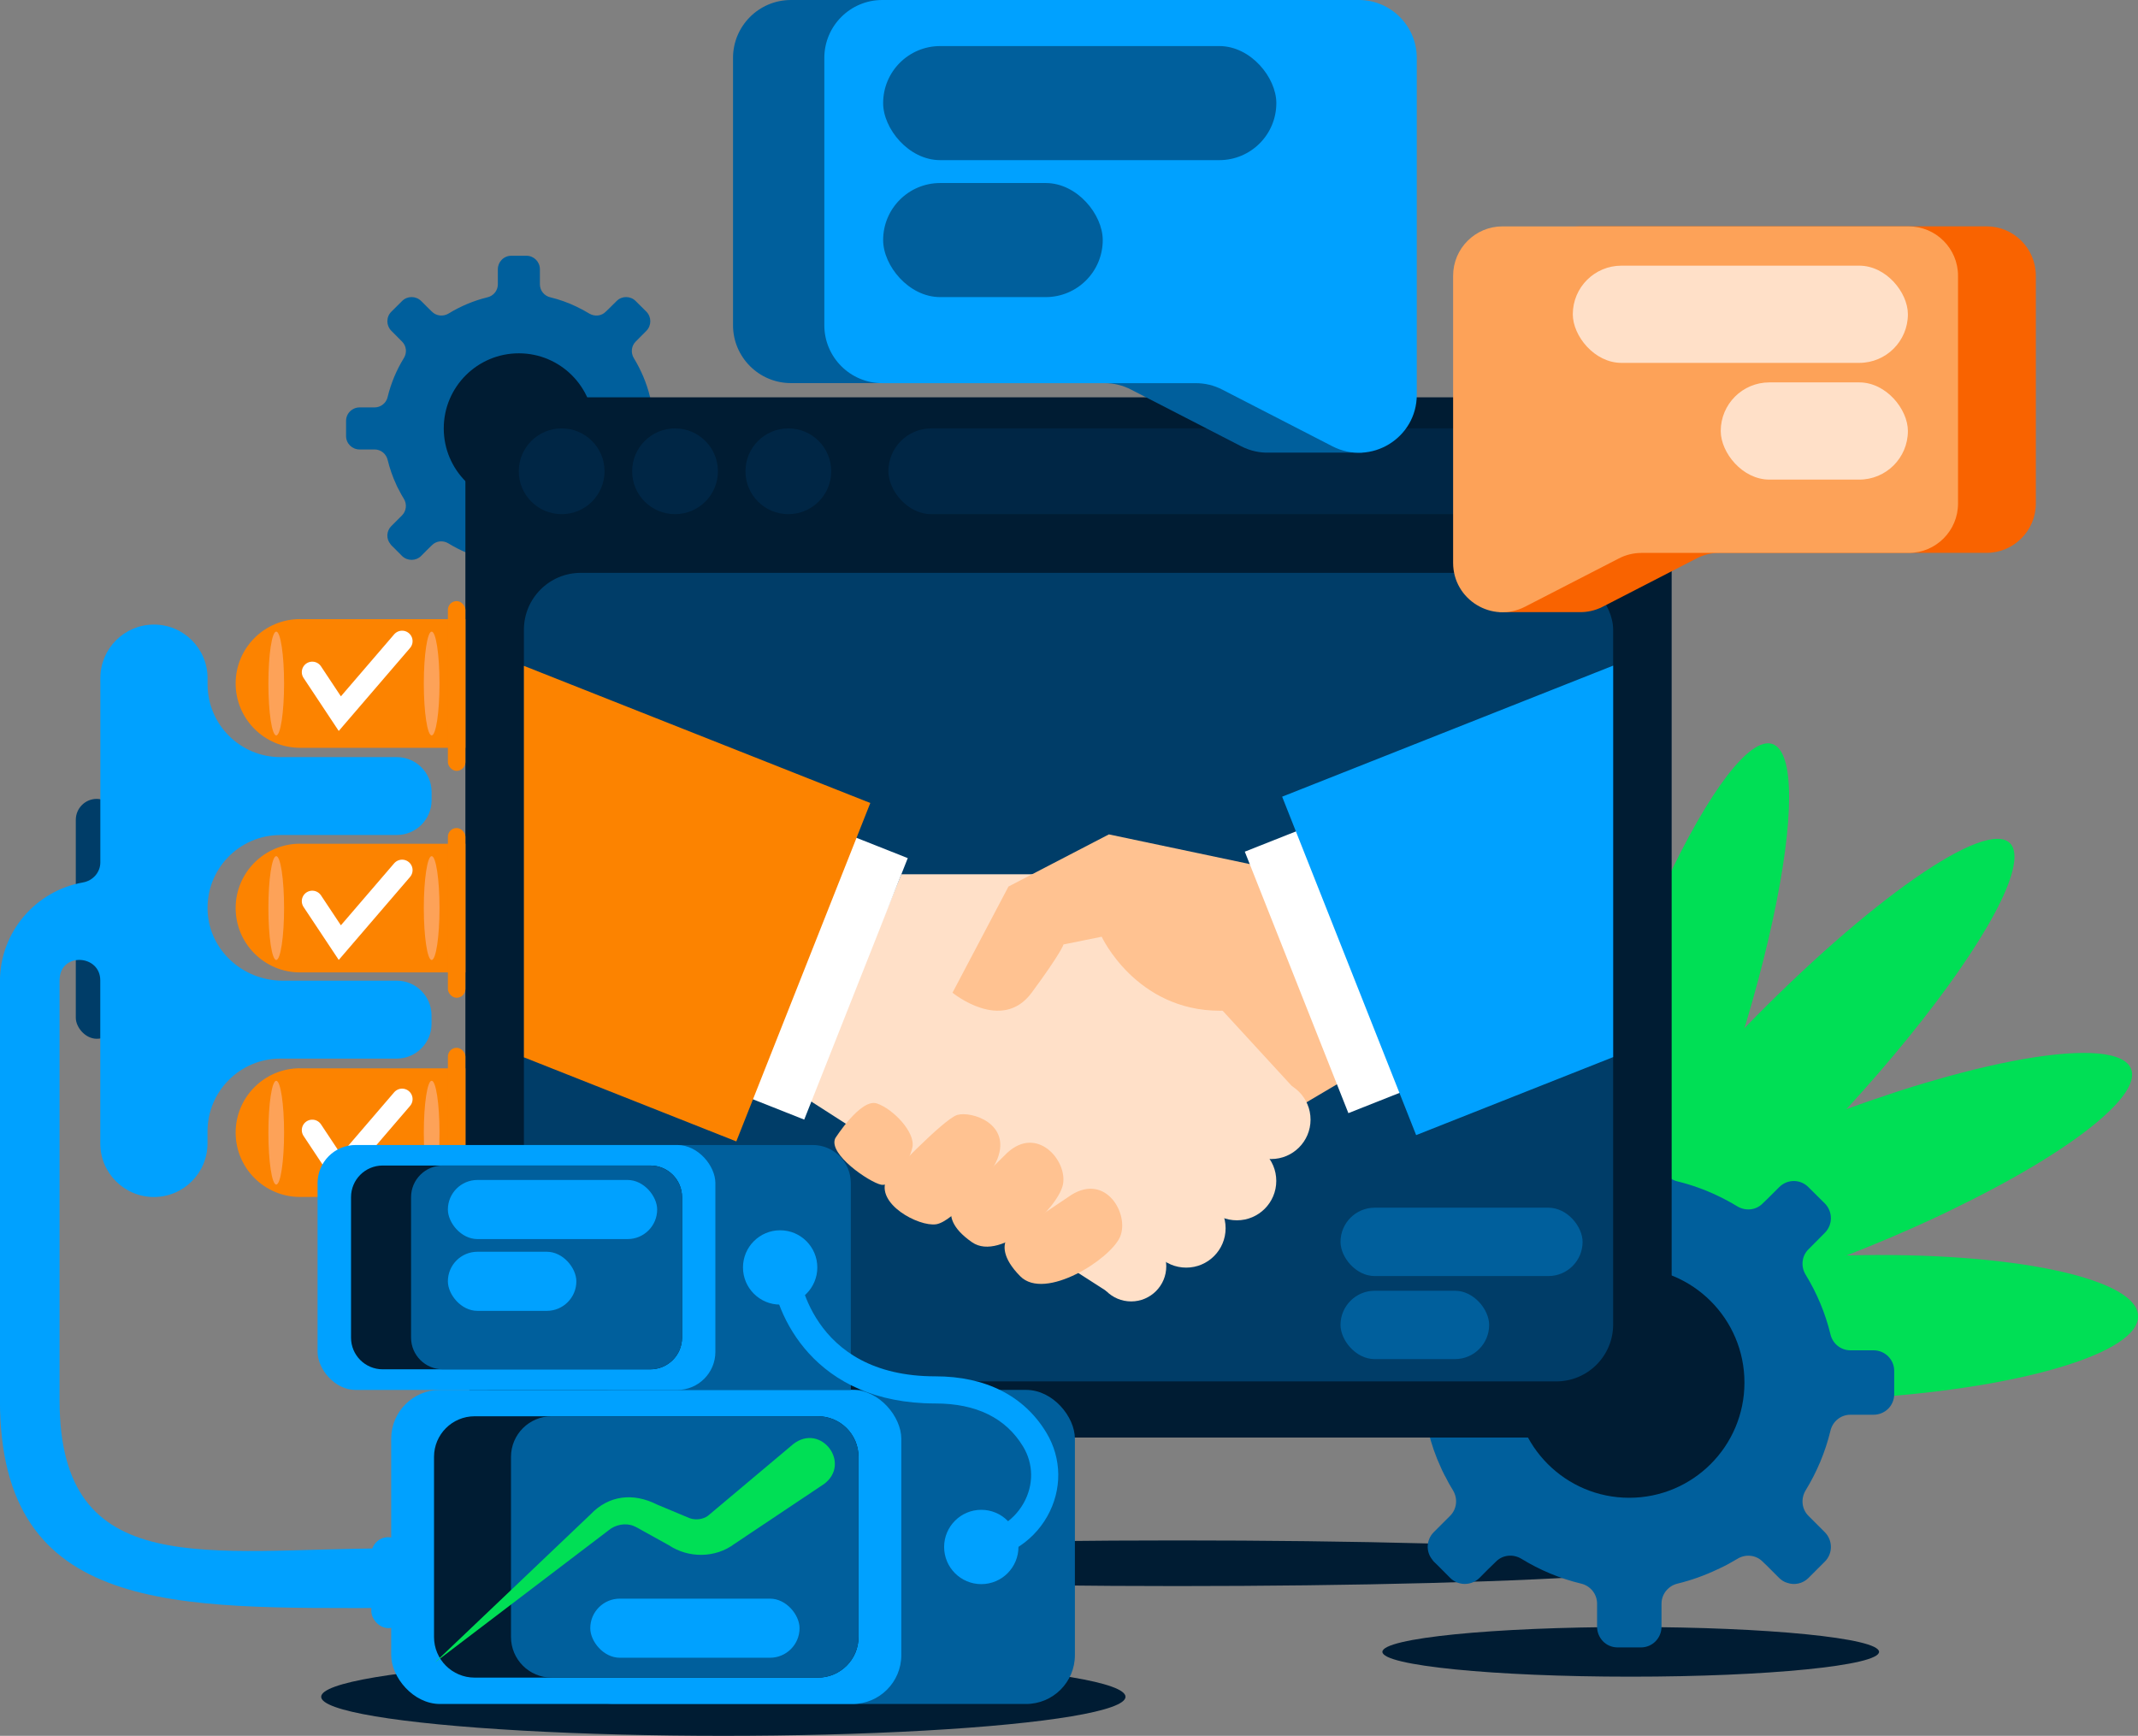
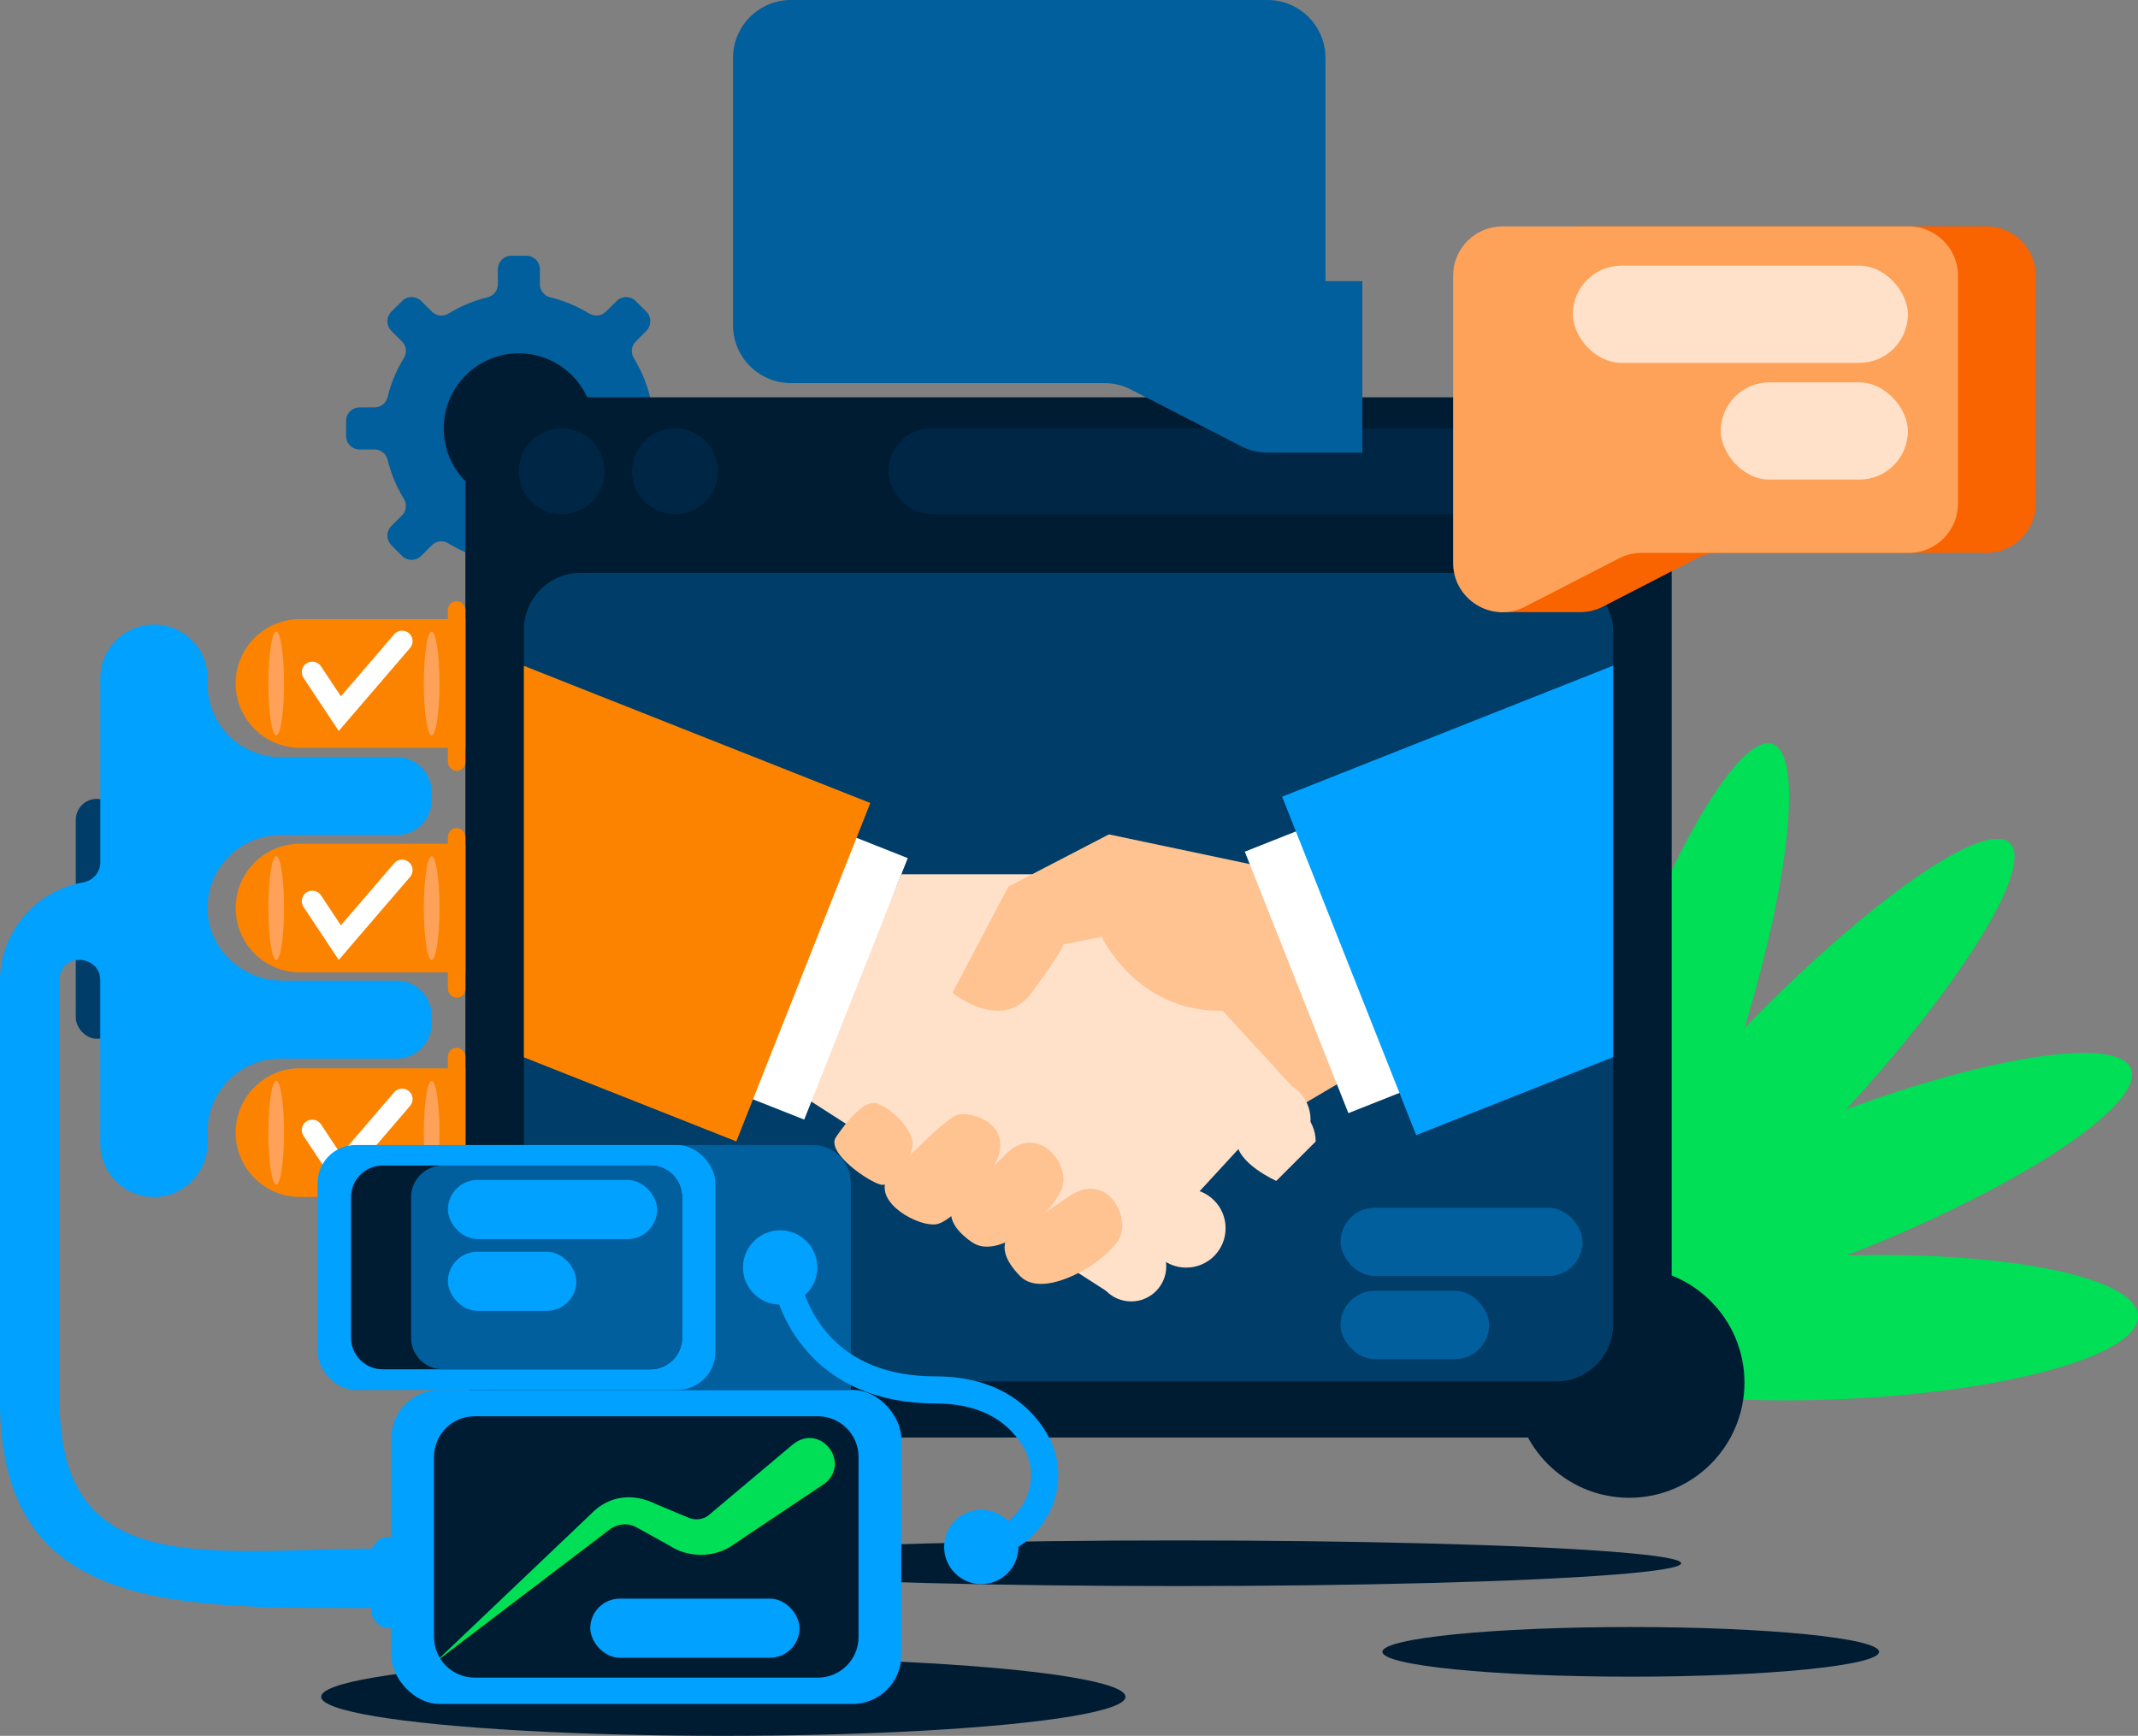
<svg xmlns="http://www.w3.org/2000/svg" id="Layer_2" viewBox="0 0 362.46 294.29">
  <rect x="0" y="0" width="362.46" height="294.29" fill="#808080" stroke="none" />
  <defs>
    <clipPath id="clippath">
      <polygon points="273.48 220.26 88.82 224.13 88.82 110.02 273.48 112.76 273.48 220.26" style="fill:none;" />
    </clipPath>
  </defs>
  <g id="Layer_1-2">
    <g id="complete_partnership">
      <ellipse cx="276.46" cy="280.05" rx="42.1" ry="4.21" style="fill:#001c33;" />
      <ellipse cx="282.3" cy="179.82" rx="56.69" ry="11.12" transform="translate(21.47 389.58) rotate(-71.3)" style="fill:#00df55;" />
      <path d="m261.99,225.72c-.39-.42-.63-.99-.69-1.7,0-.05,0-.1,0-.13-.03-.19-.03-.4-.02-.61,0-.13,0-.28.02-.43,0-.08,0-.18.03-.27.27-2.34,1.59-5.63,3.81-9.6,5.29-9.53,15.64-22.98,28.69-36.68.63-.66,1.26-1.31,1.89-1.97,21.08-21.72,41.02-35.65,45.08-31.33.82.87.92,2.43.4,4.55-1.94,7.95-12.8,23.72-28.15,40.47-1.32,1.46-2.7,2.93-4.1,4.39-1.19,1.25-2.38,2.47-3.56,3.68-7.67,7.79-15.15,14.5-21.7,19.61-2.53,1.98-4.92,3.72-7.15,5.19-1.83,1.23-3.55,2.28-5.12,3.11-4.67,2.5-8.03,3.23-9.45,1.71Z" style="fill:#00df55;" />
      <path d="m261.61,223.03c-.11-.05-.2-.11-.3-.17h-.01c-.73-.48-1.17-1.05-1.34-1.78-.3-1.31.38-2.94,1.91-4.81.85-1.02,1.94-2.12,3.28-3.29,4.72-4.1,12.34-8.91,21.78-13.68,6.33-3.2,13.48-6.41,21.12-9.38.07-.03.12-.04.18-.07,1.62-.63,3.25-1.25,4.84-1.82,3.13-1.15,6.21-2.19,9.18-3.16,2.74-.88,5.4-1.66,7.96-2.37,12.53-3.45,22.58-4.76,27.65-3.55,2.01.47,3.23,1.33,3.53,2.62.46,2.01-1.42,4.79-5.11,8.02-5.08,4.46-13.63,9.74-24.22,14.92-1.5.76-3.06,1.5-4.64,2.23-4.44,2.05-9.17,4.08-14.11,6-.1.03-.18.07-.28.12-.79.29-1.57.6-2.35.9-13.85,5.22-26.53,8.62-35.75,9.86-1.22.17-2.38.3-3.48.38-4.53.35-7.93.06-9.83-.98Z" style="fill:#00df55;" />
      <path d="m266.64,233.14c-1.8-.63-3.31-1.3-4.51-2.02-2.23-1.32-3.37-2.8-3.2-4.41.13-1.17.93-2.33,2.36-3.43,0,0,0-.02.02-.03.09-.08.2-.16.31-.23,3.28-2.42,9.37-4.62,17.3-6.37,1.53-.33,3.13-.66,4.8-.95,7.44-1.35,16.13-2.3,25.39-2.7.95-.05,1.9-.09,2.86-.12.35-.01.71-.02,1.06-.03,28.09-.75,50.14,3.97,49.43,10.63-.04.45-.2.88-.43,1.33-3.42,6.21-25.87,11.67-52.58,12.5-18.15.56-33.9-1.14-42.79-4.19Z" style="fill:#00df55;" />
      <ellipse cx="199.61" cy="265.03" rx="85.4" ry="3.87" style="fill:#001c33;" />
-       <path d="m321.13,232.42v3.94c0,1.96-1.57,3.49-3.51,3.49h-3.91c-1.64,0-3.03,1.14-3.39,2.72-.87,3.61-2.32,7.02-4.21,10.11-.84,1.39-.67,3.18.5,4.33l2.76,2.76c1.37,1.39,1.37,3.61,0,4.98l-2.78,2.78c-.97.97-2.39,1.25-3.59.82-.5-.13-.95-.42-1.37-.82l-2.02-2.02-.77-.74c-1.14-1.17-2.93-1.34-4.31-.48-.95.57-1.94,1.12-2.98,1.6-.08.07-.17.1-.27.13-.05.03-.08.05-.12.05-2.14,1.02-4.41,1.84-6.75,2.41-.57.13-1.1.4-1.51.77-.75.64-1.22,1.59-1.22,2.64v3.9c0,1.94-1.55,3.51-3.49,3.51h-3.94c-.99,0-1.89-.4-2.52-1.07-.6-.64-.97-1.49-.97-2.44v-3.9c0-1.65-1.14-3.04-2.72-3.41-3.61-.87-7.02-2.31-10.1-4.2-1.4-.85-3.19-.69-4.33.48l-1.34,1.3-1.44,1.45c-1.39,1.37-3.61,1.37-4.98,0l-2.01-2.02-.77-.75c-.08-.08-.17-.2-.23-.3-1.14-1.37-1.05-3.39.23-4.68l2.76-2.76c1.17-1.15,1.35-2.94.5-4.33-.47-.75-.9-1.54-1.29-2.32-.12-.18-.2-.37-.28-.53-.17-.32-.32-.64-.45-.95-.94-2.01-1.66-4.11-2.19-6.3-.37-1.59-1.75-2.72-3.39-2.72h-3.91c-1.94,0-3.51-1.54-3.51-3.49v-3.94c0-1.25.65-2.34,1.64-2.94.55-.37,1.19-.55,1.87-.55h3.91c.75,0,1.45-.25,2.04-.67.67-.48,1.17-1.2,1.35-2.06.87-3.61,2.32-7.02,4.21-10.11.85-1.39.67-3.18-.5-4.31l-2.76-2.78c-.37-.37-.64-.8-.8-1.25-.15-.38-.23-.79-.23-1.2,0-.92.33-1.82,1.04-2.52l2.78-2.76c1.37-1.39,3.59-1.39,4.98,0l1.44,1.44,1.34,1.3c1.14,1.17,2.93,1.34,4.33.5,3.08-1.89,6.49-3.34,10.1-4.21,1.59-.37,2.72-1.75,2.72-3.39v-3.91c0-.95.37-1.79.97-2.42.64-.67,1.54-1.09,2.52-1.09h3.94c1.94,0,3.49,1.57,3.49,3.51v3.91c0,1.64,1.14,3.02,2.73,3.39,2.34.57,4.61,1.39,6.75,2.41,1.15.54,2.27,1.15,3.36,1.81,1.39.84,3.18.67,4.31-.5l.77-.74,2.02-2.01c1.37-1.39,3.59-1.39,4.96,0l2.78,2.76c1.37,1.39,1.37,3.61,0,4.98l-2.76,2.78c-1.17,1.14-1.34,2.93-.5,4.31,1.89,3.09,3.34,6.5,4.21,10.11.37,1.59,1.75,2.72,3.39,2.72h3.91c1.94,0,3.51,1.55,3.51,3.49Z" style="fill:#005f9c;" />
      <circle cx="276.21" cy="234.4" r="19.53" style="fill:#001c33;" />
      <path d="m117.23,71.34v2.57c0,1.27-1.02,2.28-2.29,2.28h-2.55c-1.07,0-1.97.74-2.21,1.78-.57,2.35-1.51,4.58-2.75,6.59-.54.9-.44,2.07.33,2.82l1.8,1.8c.89.9.89,2.35,0,3.25l-1.81,1.81c-.63.63-1.56.82-2.34.53-.33-.09-.62-.27-.89-.53l-1.32-1.32-.5-.48c-.74-.76-1.91-.87-2.81-.32-.62.37-1.26.73-1.94,1.05-.05.04-.11.07-.17.09-.03.02-.05.03-.08.03-1.39.66-2.88,1.2-4.4,1.57-.37.09-.72.26-.98.5-.49.41-.8,1.03-.8,1.72v2.54c0,1.26-1.01,2.29-2.28,2.29h-2.57c-.64,0-1.23-.26-1.65-.7-.39-.41-.63-.97-.63-1.59v-2.54c0-1.08-.74-1.98-1.78-2.22-2.35-.57-4.58-1.5-6.58-2.73-.92-.56-2.08-.45-2.82.32l-.87.85-.94.95c-.9.89-2.35.89-3.25,0l-1.31-1.32-.5-.49c-.05-.05-.11-.13-.15-.2-.74-.89-.69-2.21.15-3.05l1.8-1.8c.76-.75.88-1.92.33-2.82-.31-.49-.59-1-.84-1.51-.08-.12-.13-.24-.19-.35-.11-.21-.21-.41-.29-.62-.61-1.31-1.08-2.68-1.43-4.11-.24-1.03-1.14-1.78-2.21-1.78h-2.55c-1.26,0-2.29-1-2.29-2.28v-2.57c0-.82.43-1.53,1.07-1.92.36-.24.77-.36,1.22-.36h2.55c.49,0,.95-.16,1.33-.44.44-.32.76-.78.88-1.34.57-2.35,1.51-4.58,2.75-6.59.56-.9.44-2.07-.33-2.81l-1.8-1.81c-.24-.24-.41-.52-.52-.82-.1-.25-.15-.51-.15-.78,0-.6.22-1.19.68-1.64l1.81-1.8c.89-.9,2.34-.9,3.25,0l.94.94.87.85c.74.76,1.91.87,2.82.33,2.01-1.23,4.23-2.18,6.58-2.75,1.04-.24,1.78-1.14,1.78-2.21v-2.55c0-.62.24-1.17.63-1.58.41-.44,1-.71,1.65-.71h2.57c1.26,0,2.28,1.02,2.28,2.29v2.55c0,1.07.74,1.97,1.78,2.21,1.53.37,3.01.9,4.4,1.57.75.35,1.48.75,2.19,1.18.9.54,2.07.44,2.81-.33l.5-.48,1.32-1.31c.89-.9,2.34-.9,3.24,0l1.81,1.8c.89.9.89,2.35,0,3.25l-1.8,1.81c-.76.74-.87,1.91-.33,2.81,1.23,2.02,2.18,4.24,2.75,6.59.24,1.04,1.14,1.78,2.21,1.78h2.55c1.26,0,2.29,1.01,2.29,2.28Z" style="fill:#005f9c;" />
      <circle cx="87.96" cy="72.63" r="12.73" style="fill:#001c33;" />
      <rect x="78.9" y="67.36" width="204.5" height="176.36" rx="11.44" ry="11.44" style="fill:#001c33;" />
      <rect x="88.82" y="97.12" width="184.66" height="137.08" rx="9.64" ry="9.64" style="fill:#003d68;" />
      <g style="clip-path:url(#clippath); fill:none;">
        <polygon points="228.58 182.69 179.32 211.82 147.89 186.46 195.35 154.71 214.45 150.28 228.58 182.69" style="fill:#ffc291;" />
        <polygon points="137.08 186.46 187.71 218.97 219.4 184.55 186.02 148.22 152.81 148.22 137.08 186.46" style="fill:#ffe0c8;" />
        <path d="m197.72,214.69c0,3.28-2.66,5.95-5.95,5.95s-5.95-2.66-5.95-5.95,2.66-5.95,5.95-5.95,5.95,2.66,5.95,5.95Z" style="fill:#ffe0c8;" />
        <path d="m207.78,208.23c0,3.69-2.99,6.68-6.68,6.68s-6.68-2.99-6.68-6.68,2.99-6.68,6.68-6.68,6.68,2.99,6.68,6.68Z" style="fill:#ffe0c8;" />
        <path d="m222.18,189.82c0,3.69-2.99,6.68-6.68,6.68s-6.68-2.99-6.68-6.68,2.99-6.68,6.68-6.68,6.68,2.99,6.68,6.68Z" style="fill:#ffe0c8;" />
-         <path d="m216.37,200.21c0,3.69-2.99,6.68-6.68,6.68s-6.68-2.99-6.68-6.68,2.99-6.68,6.68-6.68,6.68,2.99,6.68,6.68Z" style="fill:#ffe0c8;" />
+         <path d="m216.37,200.21s-6.68-2.99-6.68-6.68,2.99-6.68,6.68-6.68,6.68,2.99,6.68,6.68Z" style="fill:#ffe0c8;" />
        <rect x="114.88" y="158.25" width="47.68" height="13.75" transform="translate(-65.87 233.31) rotate(-68.4)" style="fill:#fff;" />
        <rect x="52.28" y="86.76" width="61.71" height="114.13" transform="translate(-81.2 168.17) rotate(-68.4)" style="fill:#fc8300;" />
        <path d="m212.05,146.53l-24.06-5.07-17.02,8.84-9.49,18s8.35,6.87,13.42,0c5.07-6.87,5.4-8.18,5.4-8.18l6.47-1.31s5.81,12.54,20.05,12.55c10.36,0,13.91-6.67,13.91-6.67l-8.67-18.15Z" style="fill:#ffc291;" />
        <path d="m141.59,193s4.33-6.85,7.08-5.92c2.74.93,6.51,4.86,6.02,7.39-.49,2.54-3.36,6.79-5.32,6.38-1.96-.41-9-5.16-7.77-7.86Z" style="fill:#ffc291;" />
        <path d="m150.3,199.93s9.67-10.24,12-10.91c2.37-.68,9.16,1.44,6.79,7.47-1.25,3.19-7.45,10.64-10.39,11.07-2.95.44-10.36-3.49-8.4-7.64Z" style="fill:#ffc291;" />
        <path d="m161.48,204.62s-.1.16-.17.45c-.22.89-.2,3,3.5,5.55,4.91,3.38,14.51-5.73,15.38-9.74.87-4.01-4.31-10.17-9.44-5.43" style="fill:#ffc291;" />
        <path d="m170.81,209.86s-.12.14-.25.41c-.38.83-.76,2.91,2.4,6.1,4.19,4.24,15.33-2.91,16.93-6.69,1.61-3.77-2.33-10.8-8.26-7.1" style="fill:#ffc291;" />
        <rect x="219.33" y="140.19" width="13.75" height="47.68" transform="translate(-44.51 94.83) rotate(-21.61)" style="fill:#fff;" />
        <rect x="224.72" y="111.88" width="114.13" height="61.71" transform="translate(-32.76 113.77) rotate(-21.6)" style="fill:#00a1ff;" />
      </g>
      <circle cx="95.22" cy="79.9" r="7.27" style="fill:#002645;" />
      <circle cx="114.44" cy="79.9" r="7.27" style="fill:#002645;" />
-       <circle cx="133.65" cy="79.9" r="7.27" style="fill:#002645;" />
      <rect x="150.61" y="72.63" width="122.88" height="14.54" rx="7.27" ry="7.27" style="fill:#002645;" />
      <path d="m224.71,47.69V9.82c0-5.42-4.4-9.82-9.82-9.82h-80.8c-5.42,0-9.82,4.4-9.82,9.82v45.31c0,5.42,4.4,9.82,9.82,9.82h53.14c1.56,0,3.11.37,4.5,1.09l18.67,9.61c1.57.81,3.21,1.14,4.79,1.09h0s15.77,0,15.77,0v-29.07h-6.25Z" style="fill:#005f9c;" />
-       <path d="m240.19,9.82v57.11c0,7.35-7.78,12.09-14.31,8.73l-18.67-9.61c-1.39-.72-2.93-1.09-4.5-1.09h-53.14c-5.42,0-9.82-4.4-9.82-9.82V9.82C139.75,4.4,144.15,0,149.57,0h80.8C235.79,0,240.19,4.4,240.19,9.82Z" style="fill:#00a1ff;" />
      <rect x="149.72" y="7.81" width="66.66" height="19.34" rx="9.67" ry="9.67" style="fill:#005f9c;" />
      <rect x="149.72" y="31.03" width="37.23" height="19.34" rx="9.67" ry="9.67" style="fill:#005f9c;" />
      <path d="m259.54,79.02v-32.28c0-4.62,3.75-8.37,8.37-8.37h68.86c4.62,0,8.37,3.75,8.37,8.37v38.62c0,4.62-3.75,8.37-8.37,8.37h-45.29c-1.33,0-2.65.32-3.83.93l-15.91,8.19c-1.34.69-2.73.97-4.08.93h0s-13.44,0-13.44,0v-24.77h5.33Z" style="fill:#f96300;" />
      <path d="m246.35,46.75v48.67c0,6.26,6.63,10.31,12.2,7.44l15.91-8.19c1.18-.61,2.5-.93,3.83-.93h45.29c4.62,0,8.37-3.75,8.37-8.37v-38.62c0-4.62-3.75-8.37-8.37-8.37h-68.86c-4.62,0-8.37,3.75-8.37,8.37Z" style="fill:#fda258;" />
      <rect x="266.64" y="45.04" width="56.81" height="16.48" rx="8.24" ry="8.24" transform="translate(590.09 106.56) rotate(-180)" style="fill:#ffe0c8;" />
      <rect x="291.72" y="64.82" width="31.73" height="16.48" rx="8.24" ry="8.24" transform="translate(615.17 146.13) rotate(-180)" style="fill:#ffe0c8;" />
      <path d="m50.86,104.97h28.04v21.81h-28.04c-6.02,0-10.91-4.89-10.91-10.91h0c0-6.02,4.89-10.91,10.91-10.91Z" style="fill:#fc8300;" />
      <path d="m50.86,143.05h28.04v21.81h-28.04c-6.02,0-10.91-4.89-10.91-10.91h0c0-6.02,4.89-10.91,10.91-10.91Z" style="fill:#fc8300;" />
      <path d="m50.86,181.12h28.04v21.81h-28.04c-6.02,0-10.91-4.89-10.91-10.91h0c0-6.02,4.89-10.91,10.91-10.91Z" style="fill:#fc8300;" />
      <rect x="75.93" y="101.91" width="2.97" height="28.78" rx="1.49" ry="1.49" style="fill:#fc8300;" />
      <rect x="75.93" y="140.38" width="2.97" height="28.78" rx="1.49" ry="1.49" style="fill:#fc8300;" />
      <rect x="75.93" y="177.64" width="2.97" height="28.78" rx="1.49" ry="1.49" style="fill:#fc8300;" />
      <polyline points="52.94 113.95 57.61 120.99 68.17 108.7" style="fill:none; stroke:#fff; stroke-linecap:round; stroke-miterlimit:10; stroke-width:3.55px;" />
      <polyline points="52.94 152.78 57.61 159.81 68.17 147.52" style="fill:none; stroke:#fff; stroke-linecap:round; stroke-miterlimit:10; stroke-width:3.55px;" />
      <polyline points="52.94 191.6 57.61 198.64 68.17 186.34" style="fill:none; stroke:#fff; stroke-linecap:round; stroke-miterlimit:10; stroke-width:3.55px;" />
      <ellipse cx="46.83" cy="115.88" rx="1.33" ry="8.8" style="fill:#fda258;" />
      <ellipse cx="73.18" cy="115.88" rx="1.33" ry="8.8" style="fill:#fda258;" />
      <ellipse cx="46.83" cy="153.95" rx="1.33" ry="8.8" style="fill:#fda258;" />
      <ellipse cx="73.18" cy="153.95" rx="1.33" ry="8.8" style="fill:#fda258;" />
      <ellipse cx="46.83" cy="192.03" rx="1.33" ry="8.8" style="fill:#fda258;" />
      <ellipse cx="73.18" cy="192.03" rx="1.33" ry="8.8" style="fill:#fda258;" />
      <rect x="12.85" y="135.44" width="7.11" height="40.67" rx="3.56" ry="3.56" style="fill:#003d68;" />
      <ellipse cx="122.63" cy="287.67" rx="68.18" ry="6.62" style="fill:#001c33;" />
      <path d="m47.54,141.56h19.74c3.25,0,5.89-2.64,5.89-5.89v-1.41c0-3.26-2.65-5.9-5.9-5.9h-19.73c-6.82,0-12.35-5.53-12.35-12.35v-1.03c0-5.02-4.07-9.09-9.09-9.09h0c-5.02,0-9.09,4.07-9.09,9.09v31.22c0,1.71-1.26,3.11-2.95,3.41-7.98,1.4-14.07,8.38-14.07,16.76v71.01c0,36.57,29.75,35.24,66.32,35.24v-10.11c-30.99,0-56.21,5.86-56.21-25.13v-71.01c0-.21,0-.42.03-.63.39-4.29,6.87-3.84,6.87.47v27.64c0,5.02,4.07,9.09,9.09,9.09h0c5.02,0,9.09-4.07,9.09-9.09v-2.03c0-6.82,5.53-12.35,12.35-12.35h19.73c3.26,0,5.9-2.64,5.9-5.9v-1.41c0-3.26-2.64-5.9-5.9-5.9h-19.38c-6.65,0-12.37-5.11-12.68-11.75-.33-7.09,5.32-12.94,12.33-12.94Z" style="fill:#00a1ff;" />
-       <rect x="95.75" y="235.64" width="86.48" height="53.25" rx="8.28" ry="8.28" style="fill:#005f9c;" />
      <rect x="66.32" y="235.64" width="86.48" height="53.25" rx="8.28" ry="8.28" style="fill:#00a1ff;" />
      <path d="m145.55,247v30.53c0,3.81-3.09,6.89-6.9,6.89h-58.18c-3.81,0-6.89-3.08-6.89-6.89v-30.53c0-3.81,3.08-6.89,6.89-6.89h58.18c3.81,0,6.9,3.08,6.9,6.89Z" style="fill:#001c33;" />
-       <path d="m145.55,247v30.53c0,3.81-3.09,6.89-6.9,6.89h-45.12c-3.81,0-6.9-3.08-6.9-6.89v-30.53c0-3.81,3.09-6.89,6.9-6.89h45.12c3.81,0,6.9,3.08,6.9,6.89Z" style="fill:#005f9c;" />
      <path d="m139.62,251.65c-2.72,1.82-9.47,6.33-12.09,8.08-.69.47-2.36,1.57-3.02,2.02-3.25,2.43-7.79,2.44-11.11.23-1.06-.59-3.18-1.76-4.24-2.35-.44-.24-1.31-.76-1.76-.93-1.35-.55-3.07-.22-4.22.74,0,0-.48.37-.48.37-7.91,6.01-20.91,15.91-28.93,22.01,7.37-6.99,19.09-18.18,26.33-25.06,3.12-3.29,7.28-3.71,11.27-1.69,1.11.47,3.36,1.4,4.47,1.87,0,0,1.08.45,1.08.45,1.02.37,2.25.2,3.08-.39,0,0,14.48-12.17,14.48-12.17,4.69-3.66,9.98,3.32,5.14,6.83h0Z" style="fill:#00df55;" />
      <rect x="100.07" y="271.03" width="35.48" height="10.02" rx="5.01" ry="5.01" style="fill:#00a1ff;" />
      <rect x="62.95" y="260.61" width="5.77" height="15.42" rx="2.89" ry="2.89" style="fill:#00a1ff;" />
      <path d="m83.25,194.12h54.53c3.56,0,6.46,2.89,6.46,6.46v35.07h-60.99c-3.56,0-6.46-2.89-6.46-6.46v-28.61c0-3.56,2.89-6.46,6.46-6.46Z" style="fill:#005f9c;" />
      <rect x="53.84" y="194.12" width="67.44" height="41.53" rx="6.46" ry="6.46" style="fill:#00a1ff;" />
      <path d="m115.63,202.97v23.81c0,2.97-2.41,5.37-5.38,5.37h-45.37c-2.97,0-5.37-2.4-5.37-5.37v-23.81c0-2.97,2.4-5.37,5.37-5.37h45.37c2.97,0,5.38,2.4,5.38,5.37Z" style="fill:#001c33;" />
      <path d="m115.63,202.97v23.81c0,2.97-2.41,5.37-5.38,5.37h-35.18c-2.97,0-5.38-2.4-5.38-5.37v-23.81c0-2.97,2.41-5.37,5.38-5.37h35.18c2.97,0,5.38,2.4,5.38,5.37Z" style="fill:#005f9c;" />
      <rect x="75.93" y="200.05" width="35.48" height="10.02" rx="5.01" ry="5.01" style="fill:#00a1ff;" />
      <rect x="75.93" y="212.22" width="21.78" height="10.02" rx="5.01" ry="5.01" style="fill:#00a1ff;" />
      <path d="m164.81,264.56v-4.6c3.66,0,6.92-1.92,8.73-5.13,1.72-3.06,1.69-6.64-.09-9.58-2.93-4.85-7.94-7.31-14.88-7.31-20.56,0-27.25-14.96-27.9-22.87l4.58-.39c.07.76,1.92,18.66,23.32,18.66,8.54,0,15.04,3.3,18.81,9.53,2.65,4.38,2.71,9.7.16,14.22-2.6,4.61-7.48,7.47-12.73,7.47Z" style="fill:#00a1ff;" />
      <circle cx="132.26" cy="214.88" r="6.3" style="fill:#00a1ff;" />
      <circle cx="166.36" cy="262.27" r="6.3" style="fill:#00a1ff;" />
      <rect x="227.26" y="204.75" width="41.04" height="11.59" rx="5.8" ry="5.8" style="fill:#005f9c;" />
      <rect x="227.26" y="218.83" width="25.2" height="11.59" rx="5.8" ry="5.8" style="fill:#005f9c;" />
    </g>
  </g>
</svg>